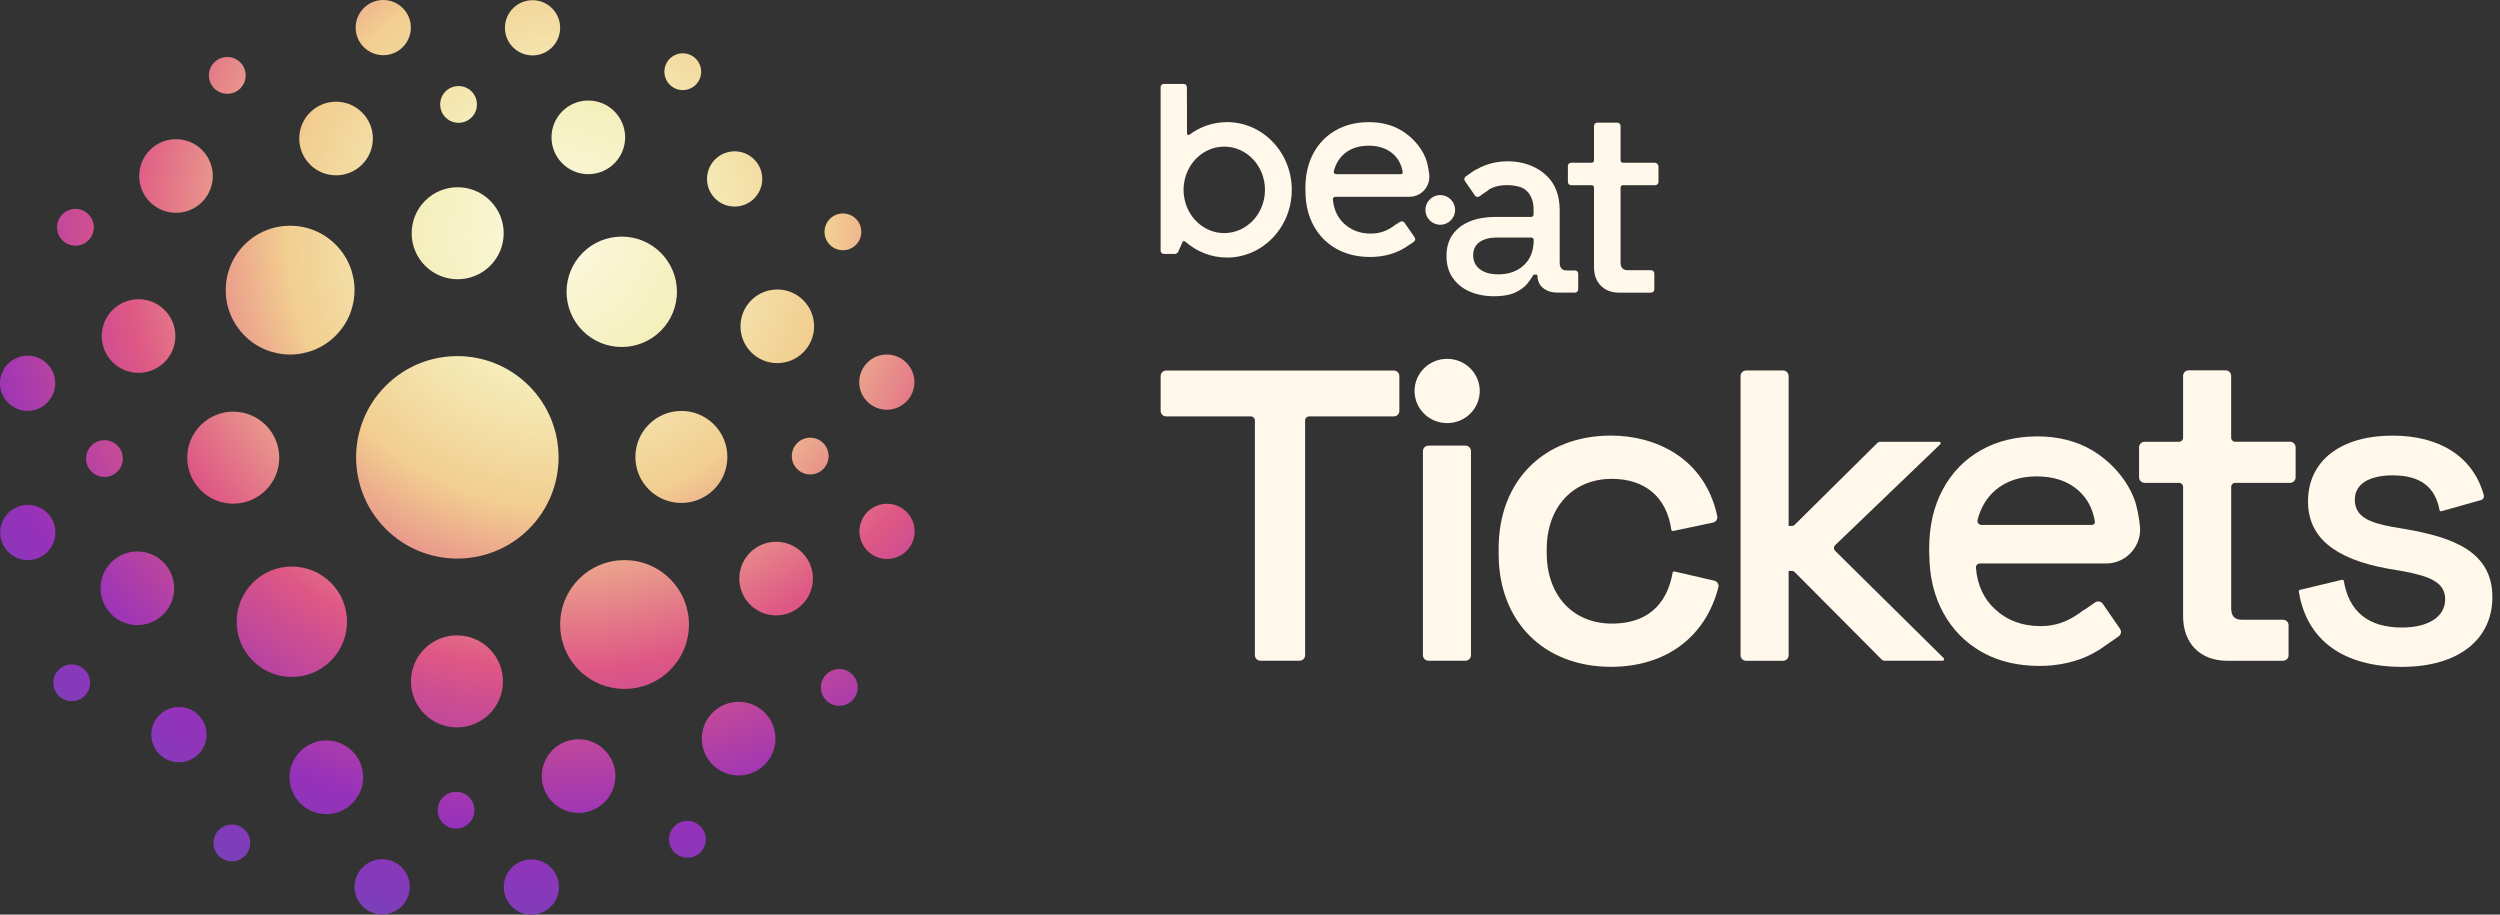
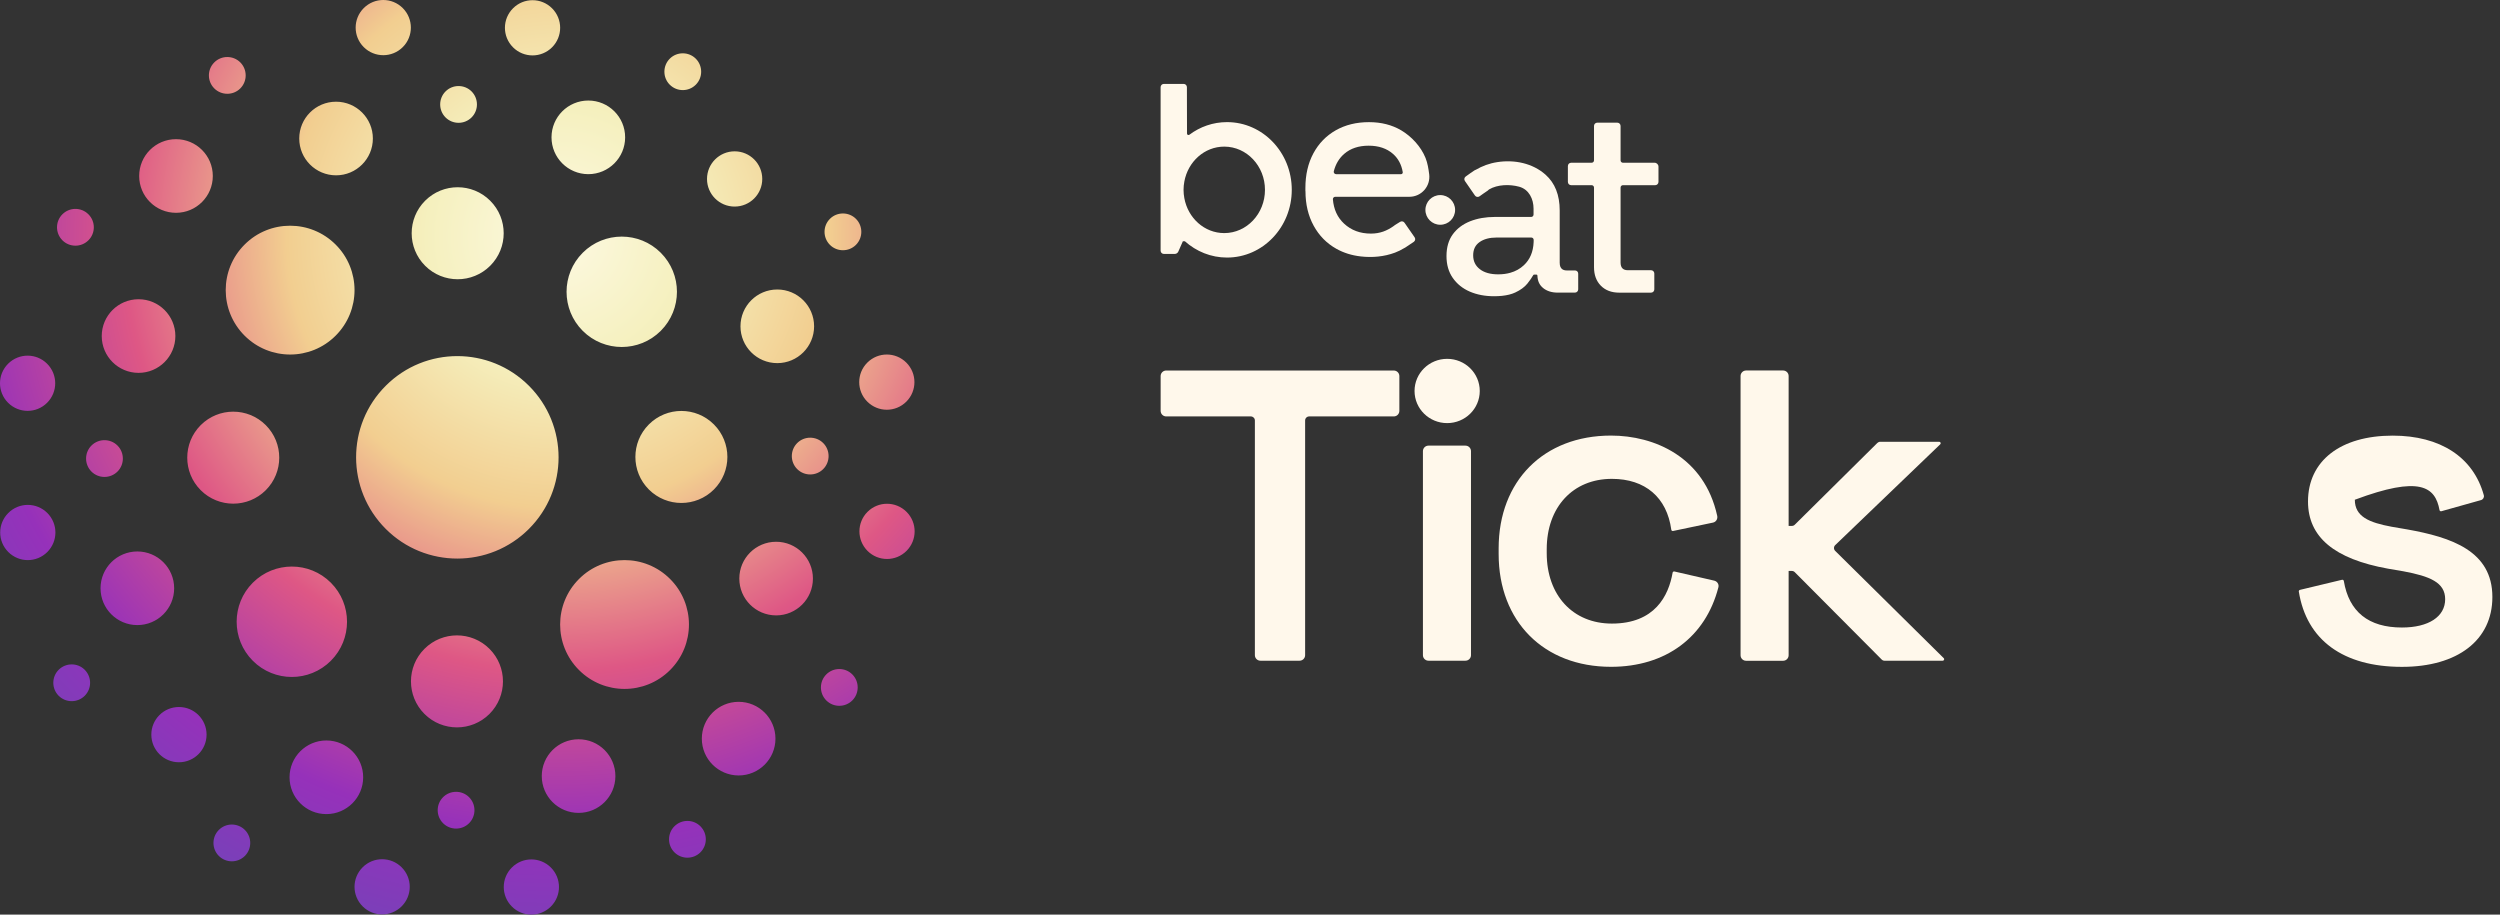
<svg xmlns="http://www.w3.org/2000/svg" width="164" height="60" viewBox="0 0 164 60" fill="none">
  <rect x="0" y="0" width="164" height="60" fill="#333333" stroke="none" />
  <path d="M108.541 10.676H106.466C106.379 10.676 106.31 10.607 106.31 10.52V8.261C106.31 8.144 106.215 8.047 106.095 8.047H104.782C104.664 8.047 104.567 8.141 104.567 8.261V10.52C104.567 10.607 104.498 10.676 104.411 10.676H103.067C102.95 10.676 102.853 10.771 102.853 10.891V11.933C102.853 12.051 102.947 12.148 103.067 12.148H104.411C104.498 12.148 104.567 12.217 104.567 12.304V17.525C104.567 18.03 104.715 18.437 105.014 18.741C105.313 19.045 105.715 19.198 106.223 19.198H108.308C108.426 19.198 108.523 19.104 108.523 18.984V17.941C108.523 17.823 108.428 17.726 108.308 17.726H106.783C106.468 17.726 106.31 17.558 106.31 17.221V12.304C106.31 12.217 106.379 12.148 106.466 12.148H108.582C108.699 12.148 108.796 12.053 108.796 11.933V10.929C108.794 10.789 108.679 10.676 108.541 10.676Z" fill="#FFF8EB" />
  <path d="M95.455 13.771C95.455 13.234 95.02 12.797 94.481 12.797C93.944 12.797 93.507 13.231 93.507 13.771C93.507 14.307 93.942 14.744 94.481 14.744C95.02 14.744 95.455 14.31 95.455 13.771Z" fill="#FFF8EB" />
  <path d="M103.323 17.742H102.789C102.668 17.742 102.571 17.716 102.495 17.668C102.375 17.588 102.316 17.445 102.316 17.236V13.806C102.316 12.792 102.007 12.01 101.386 11.458C100.537 10.702 99.341 10.464 98.237 10.633C97.696 10.714 97.233 10.893 96.809 11.139C96.771 11.151 96.735 11.169 96.699 11.195L96.518 11.32C96.5 11.33 96.484 11.34 96.466 11.353C96.456 11.361 96.449 11.369 96.438 11.374L96.152 11.578C96.055 11.645 96.032 11.777 96.099 11.874L96.758 12.828C96.824 12.925 96.957 12.948 97.054 12.881L97.307 12.7C97.33 12.685 97.353 12.669 97.376 12.654L97.599 12.501C97.629 12.48 97.655 12.457 97.678 12.429C98.248 12.092 99.045 12.082 99.656 12.248C100.302 12.424 100.601 13.055 100.601 13.689V14.075C100.601 14.162 100.532 14.231 100.445 14.231H98.066C97.458 14.231 96.914 14.328 96.436 14.517C95.958 14.709 95.58 14.992 95.304 15.37C95.028 15.748 94.89 16.224 94.89 16.799C94.89 17.361 95.028 17.841 95.304 18.235C95.58 18.628 95.95 18.927 96.418 19.129C96.886 19.331 97.417 19.433 98.015 19.433C98.197 19.433 98.365 19.423 98.524 19.408C98.869 19.372 99.16 19.301 99.4 19.188C99.75 19.025 100.013 18.83 100.195 18.605C100.363 18.396 100.491 18.209 100.581 18.048C100.593 18.025 100.616 18.013 100.642 18.013H100.785C100.823 18.013 100.854 18.043 100.854 18.082C100.867 18.437 100.987 18.692 101.214 18.881C101.217 18.884 101.222 18.887 101.225 18.892C101.473 19.094 101.795 19.196 102.188 19.196H103.315C103.433 19.196 103.53 19.101 103.53 18.981V17.956C103.535 17.836 103.44 17.742 103.323 17.742ZM100.609 15.749C100.609 15.794 100.609 15.838 100.606 15.884C100.581 16.518 100.366 17.024 99.967 17.397C99.717 17.632 99.418 17.798 99.073 17.895C98.83 17.964 98.567 17.997 98.278 17.997C97.772 17.997 97.371 17.885 97.08 17.66C96.786 17.435 96.64 17.131 96.64 16.748C96.64 16.364 96.781 16.076 97.062 15.879C97.343 15.682 97.716 15.582 98.176 15.582H100.453C100.54 15.582 100.609 15.651 100.609 15.738V15.749Z" fill="#FFF8EB" />
  <path d="M80.493 8.011C79.573 8.011 78.719 8.317 78.024 8.839C77.96 8.887 77.868 8.844 77.868 8.762L77.861 5.716C77.861 5.598 77.763 5.504 77.646 5.504H76.35C76.233 5.504 76.136 5.598 76.136 5.718V16.444C76.136 16.561 76.23 16.658 76.35 16.658H77.063C77.163 16.658 77.255 16.599 77.296 16.507L77.595 15.828H77.73C78.474 16.492 79.437 16.896 80.493 16.896C82.838 16.896 84.74 14.908 84.74 12.452C84.74 10.001 82.838 8.011 80.493 8.011ZM80.311 15.291C79.01 15.291 77.93 14.305 77.692 12.996C77.659 12.82 77.641 12.639 77.641 12.454C77.641 12.268 77.659 12.086 77.692 11.913C77.93 10.604 79.013 9.618 80.311 9.618C81.786 9.618 82.982 10.888 82.982 12.454C82.982 14.021 81.786 15.291 80.311 15.291Z" fill="#FFF8EB" />
  <path d="M92.135 14.611C92.069 14.514 91.936 14.491 91.839 14.558L91.629 14.688C91.588 14.709 91.55 14.734 91.511 14.762C91.473 14.79 91.435 14.818 91.397 14.847C90.985 15.133 90.533 15.324 89.932 15.324C89.227 15.324 88.642 15.107 88.169 14.668C87.735 14.264 87.492 13.735 87.438 13.076C87.43 12.986 87.502 12.909 87.594 12.909H92.457C93.247 12.909 93.855 12.214 93.755 11.432C93.709 11.077 93.65 10.697 93.515 10.362C93.213 9.616 92.603 8.954 91.915 8.547C91.31 8.192 90.607 8.013 89.805 8.013C88.979 8.013 88.253 8.192 87.627 8.547C87.001 8.903 86.51 9.406 86.16 10.055C85.81 10.704 85.634 11.466 85.634 12.335V12.539H85.639C85.639 13.398 85.818 14.154 86.176 14.806C86.534 15.46 87.029 15.963 87.666 16.321C88.141 16.587 88.675 16.755 89.268 16.822C90.022 16.909 90.796 16.84 91.509 16.574C91.721 16.495 91.918 16.395 92.104 16.283C92.132 16.27 92.161 16.255 92.189 16.237L92.746 15.864C92.843 15.797 92.866 15.664 92.799 15.567L92.135 14.611ZM87.497 11.233C87.62 10.76 87.847 10.38 88.182 10.091C88.593 9.736 89.127 9.557 89.784 9.557C90.438 9.557 90.97 9.736 91.376 10.091C91.721 10.392 91.936 10.794 92.02 11.292C92.033 11.361 91.979 11.427 91.908 11.427H87.65C87.548 11.425 87.471 11.33 87.497 11.233Z" fill="#FFF8EB" />
  <path d="M91.432 24.306H76.501C76.299 24.306 76.138 24.47 76.138 24.669V26.954C76.138 27.156 76.302 27.317 76.501 27.317H82.054C82.2 27.317 82.32 27.434 82.32 27.583V42.979C82.32 43.181 82.483 43.342 82.683 43.342H85.253C85.455 43.342 85.616 43.178 85.616 42.979V27.583C85.616 27.437 85.734 27.317 85.882 27.317H91.435C91.637 27.317 91.798 27.153 91.798 26.954V24.669C91.798 24.47 91.634 24.306 91.432 24.306Z" fill="#FFF8EB" />
  <path d="M96.134 29.233H93.707C93.505 29.233 93.344 29.397 93.344 29.596V42.979C93.344 43.181 93.507 43.342 93.707 43.342H96.134C96.336 43.342 96.497 43.178 96.497 42.979V29.596C96.497 29.397 96.334 29.233 96.134 29.233Z" fill="#FFF8EB" />
  <path d="M94.933 27.756C96.115 27.756 97.072 26.812 97.072 25.648C97.072 24.484 96.115 23.54 94.933 23.54C93.752 23.54 92.794 24.484 92.794 25.648C92.794 26.812 93.752 27.756 94.933 27.756Z" fill="#FFF8EB" />
  <path d="M112.453 38.09L109.842 37.49C109.816 37.485 109.788 37.49 109.765 37.503C109.742 37.516 109.727 37.541 109.724 37.567C109.458 39.09 108.554 40.907 105.738 40.907C103.182 40.907 101.465 39.051 101.465 36.289V36.031C101.465 33.268 103.182 31.413 105.738 31.413C107.928 31.413 109.348 32.63 109.637 34.751C109.64 34.776 109.655 34.802 109.678 34.817C109.698 34.832 109.727 34.837 109.755 34.832L112.371 34.283C112.571 34.242 112.693 34.043 112.65 33.843C111.804 29.967 108.52 28.574 105.681 28.574C101.273 28.574 98.311 31.546 98.311 35.972V36.345C98.311 40.771 101.273 43.743 105.681 43.743C109.272 43.743 111.886 41.798 112.727 38.525C112.778 38.333 112.65 38.136 112.453 38.09Z" fill="#FFF8EB" />
  <path d="M127.512 43.178L120.388 36.138C120.283 36.033 120.283 35.862 120.39 35.76L127.28 29.146C127.308 29.118 127.318 29.078 127.303 29.042C127.287 29.006 127.252 28.98 127.213 28.98H123.342C123.273 28.98 123.206 29.009 123.155 29.057L117.735 34.423C117.687 34.472 117.62 34.5 117.549 34.5H117.334V24.667C117.334 24.465 117.171 24.304 116.971 24.304H114.544C114.342 24.304 114.181 24.468 114.181 24.667V42.984C114.181 43.186 114.344 43.347 114.544 43.347H116.971C117.173 43.347 117.334 43.183 117.334 42.984V37.454H117.546C117.615 37.454 117.684 37.482 117.733 37.531L123.442 43.268C123.49 43.316 123.559 43.344 123.628 43.344H127.441C127.479 43.344 127.515 43.321 127.53 43.283C127.548 43.247 127.54 43.206 127.512 43.178Z" fill="#FFF8EB" />
-   <path d="M150.227 28.978H146.629C146.484 28.978 146.364 28.86 146.364 28.712V24.657C146.364 24.455 146.2 24.294 146.001 24.294H143.573C143.371 24.294 143.21 24.457 143.21 24.657V28.715C143.21 28.86 143.093 28.98 142.944 28.98H140.685C140.484 28.98 140.323 29.144 140.323 29.343V31.311C140.323 31.513 140.486 31.674 140.685 31.674H142.944C143.09 31.674 143.21 31.791 143.21 31.939V40.403C143.21 42.217 144.327 43.347 146.123 43.347H149.767C149.969 43.347 150.13 43.183 150.13 42.984V41.016C150.13 40.815 149.967 40.654 149.767 40.654H147.074C146.583 40.654 146.366 40.418 146.366 39.887V31.942C146.366 31.796 146.484 31.676 146.632 31.676H150.23C150.432 31.676 150.593 31.513 150.593 31.313V29.346C150.59 29.141 150.427 28.978 150.227 28.978Z" fill="#FFF8EB" />
-   <path d="M157.904 34.728L156.9 34.556C155.405 34.28 154.477 33.887 154.477 32.783C154.477 31.766 155.384 31.183 156.966 31.183C158.75 31.183 159.751 31.929 160.033 33.463C160.038 33.491 160.053 33.514 160.076 33.526C160.099 33.539 160.127 33.544 160.153 33.537L162.754 32.806C162.892 32.768 162.976 32.624 162.938 32.486C162.256 29.997 160.089 28.577 156.963 28.577C153.534 28.577 151.405 30.233 151.405 32.898C151.405 35.226 153.123 36.67 156.659 37.306L157.664 37.477C159.399 37.802 160.403 38.206 160.403 39.307C160.403 40.452 159.317 41.165 157.567 41.165C155.377 41.165 154.094 40.137 153.754 38.111C153.749 38.085 153.733 38.06 153.713 38.047C153.69 38.032 153.664 38.027 153.636 38.034L150.876 38.696C150.828 38.709 150.795 38.755 150.802 38.806C151.311 41.99 153.713 43.746 157.567 43.746C161.226 43.746 163.5 41.99 163.5 39.164C163.503 36.141 160.812 35.246 157.904 34.728Z" fill="#FFF8EB" />
-   <path d="M137.943 39.611C137.828 39.445 137.604 39.404 137.437 39.519L136.758 39.989C136.689 40.025 136.62 40.066 136.556 40.114C136.489 40.163 136.426 40.211 136.359 40.257C135.659 40.745 134.887 41.073 133.865 41.073C132.667 41.073 131.667 40.702 130.865 39.956C130.126 39.271 129.71 38.366 129.62 37.245C129.608 37.091 129.73 36.964 129.886 36.964H138.163C139.507 36.964 140.545 35.78 140.374 34.449C140.297 33.843 140.197 33.197 139.965 32.627C139.449 31.357 138.414 30.23 137.241 29.537C136.211 28.932 135.015 28.628 133.65 28.628C132.247 28.628 131.011 28.932 129.942 29.537C128.874 30.143 128.044 30.999 127.448 32.106C126.853 33.212 126.554 34.505 126.554 35.985V36.332L126.562 36.335C126.564 37.797 126.868 39.084 127.474 40.191C128.082 41.303 128.928 42.161 130.009 42.772C130.816 43.227 131.726 43.511 132.738 43.625C134.021 43.771 135.339 43.659 136.553 43.204C136.916 43.068 137.248 42.9 137.565 42.708C137.614 42.688 137.662 42.662 137.706 42.629L138.978 41.75C139.145 41.635 139.185 41.41 139.07 41.244L137.943 39.611ZM129.728 34.099C129.937 33.299 130.323 32.653 130.891 32.162C131.593 31.556 132.5 31.252 133.617 31.252C134.731 31.252 135.636 31.556 136.328 32.162C136.916 32.675 137.282 33.36 137.425 34.211C137.445 34.329 137.351 34.436 137.233 34.436H129.983C129.81 34.434 129.684 34.267 129.728 34.099Z" fill="#FFF8EB" />
+   <path d="M157.904 34.728L156.9 34.556C155.405 34.28 154.477 33.887 154.477 32.783C158.75 31.183 159.751 31.929 160.033 33.463C160.038 33.491 160.053 33.514 160.076 33.526C160.099 33.539 160.127 33.544 160.153 33.537L162.754 32.806C162.892 32.768 162.976 32.624 162.938 32.486C162.256 29.997 160.089 28.577 156.963 28.577C153.534 28.577 151.405 30.233 151.405 32.898C151.405 35.226 153.123 36.67 156.659 37.306L157.664 37.477C159.399 37.802 160.403 38.206 160.403 39.307C160.403 40.452 159.317 41.165 157.567 41.165C155.377 41.165 154.094 40.137 153.754 38.111C153.749 38.085 153.733 38.06 153.713 38.047C153.69 38.032 153.664 38.027 153.636 38.034L150.876 38.696C150.828 38.709 150.795 38.755 150.802 38.806C151.311 41.99 153.713 43.746 157.567 43.746C161.226 43.746 163.5 41.99 163.5 39.164C163.503 36.141 160.812 35.246 157.904 34.728Z" fill="#FFF8EB" />
  <path d="M25.306 25.306C27.899 22.712 32.103 22.712 34.697 25.306C37.291 27.899 37.291 32.103 34.697 34.697C32.103 37.291 27.899 37.291 25.306 34.697C22.712 32.101 22.712 27.897 25.306 25.306ZM43.958 43.955C45.608 42.304 45.608 39.629 43.958 37.981C42.307 36.33 39.631 36.33 37.983 37.981C36.332 39.631 36.332 42.307 37.983 43.955C39.631 45.606 42.307 45.606 43.958 43.955ZM46.04 48.455C46.04 49.789 47.121 50.87 48.455 50.87C49.789 50.87 50.87 49.789 50.87 48.455C50.87 47.121 49.789 46.04 48.455 46.04C47.121 46.04 46.04 47.121 46.04 48.455ZM29.065 54.003C29.535 54.473 30.302 54.473 30.772 54.003C31.242 53.533 31.242 52.766 30.772 52.296C30.302 51.826 29.535 51.826 29.065 52.296C28.595 52.766 28.595 53.53 29.065 54.003ZM11.739 50.004C12.738 50.004 13.551 49.194 13.551 48.192C13.551 47.19 12.741 46.38 11.739 46.38C10.737 46.38 9.927 47.19 9.927 48.192C9.927 49.194 10.74 50.004 11.739 50.004ZM21.409 53.405C22.743 53.405 23.824 52.324 23.824 50.99C23.824 49.656 22.743 48.575 21.409 48.575C20.075 48.575 18.994 49.656 18.994 50.99C18.994 52.324 20.075 53.405 21.409 53.405ZM37.955 53.326C39.289 53.326 40.37 52.245 40.37 50.911C40.37 49.577 39.289 48.496 37.955 48.496C36.621 48.496 35.54 49.577 35.54 50.911C35.54 52.245 36.621 53.326 37.955 53.326ZM27.843 46.833C29.021 48.011 30.933 48.011 32.111 46.833C33.289 45.654 33.289 43.743 32.111 42.565C30.933 41.387 29.021 41.387 27.843 42.565C26.665 43.743 26.665 45.654 27.843 46.833ZM33.578 56.909C32.87 57.616 32.87 58.761 33.578 59.469C34.285 60.177 35.43 60.177 36.138 59.469C36.846 58.761 36.846 57.616 36.138 56.909C35.43 56.201 34.285 56.201 33.578 56.909ZM14.356 54.443C13.886 54.913 13.886 55.679 14.356 56.15C14.826 56.62 15.592 56.62 16.063 56.15C16.533 55.679 16.533 54.913 16.063 54.443C15.59 53.972 14.826 53.972 14.356 54.443ZM44.241 54.205C43.771 54.675 43.771 55.442 44.241 55.912C44.712 56.382 45.478 56.382 45.948 55.912C46.419 55.442 46.419 54.675 45.948 54.205C45.478 53.735 44.712 53.735 44.241 54.205ZM23.788 56.896C23.08 57.604 23.08 58.748 23.788 59.456C24.496 60.164 25.64 60.164 26.348 59.456C27.056 58.748 27.056 57.604 26.348 56.896C25.64 56.188 24.493 56.188 23.788 56.896ZM21.705 43.347C23.118 41.934 23.118 39.639 21.705 38.226C20.292 36.813 17.997 36.813 16.584 38.226C15.171 39.639 15.171 41.934 16.584 43.347C17.997 44.763 20.289 44.763 21.705 43.347ZM16.045 22.019C17.696 23.67 20.371 23.67 22.019 22.019C23.67 20.369 23.67 17.693 22.019 16.045C20.369 14.394 17.693 14.394 16.045 16.045C14.394 17.693 14.394 20.369 16.045 22.019ZM13.96 11.545C13.96 10.211 12.879 9.13 11.545 9.13C10.211 9.13 9.13 10.211 9.13 11.545C9.13 12.879 10.211 13.96 11.545 13.96C12.879 13.96 13.96 12.879 13.96 11.545ZM7.707 30.935C8.177 30.465 8.177 29.698 7.707 29.228C7.236 28.758 6.47 28.758 5.999 29.228C5.529 29.698 5.529 30.465 5.999 30.935C6.47 31.405 7.234 31.405 7.707 30.935ZM9.01 41.006C10.344 41.006 11.425 39.925 11.425 38.591C11.425 37.257 10.344 36.176 9.01 36.176C7.676 36.176 6.595 37.257 6.595 38.591C6.595 39.925 7.676 41.006 9.01 41.006ZM9.089 24.46C10.423 24.46 11.504 23.379 11.504 22.045C11.504 20.711 10.423 19.63 9.089 19.63C7.755 19.63 6.674 20.711 6.674 22.045C6.674 23.379 7.755 24.46 9.089 24.46ZM17.435 32.157C18.613 30.979 18.613 29.067 17.435 27.889C16.257 26.711 14.345 26.711 13.167 27.889C11.989 29.067 11.989 30.979 13.167 32.157C14.345 33.335 16.257 33.335 17.435 32.157ZM3.091 23.862C2.384 23.154 1.239 23.154 0.531 23.862C-0.177 24.57 -0.177 25.715 0.531 26.422C1.239 27.13 2.384 27.13 3.091 26.422C3.799 25.715 3.799 24.567 3.091 23.862ZM5.557 43.937C5.087 43.467 4.321 43.467 3.85 43.937C3.38 44.407 3.38 45.174 3.85 45.644C4.321 46.114 5.087 46.114 5.557 45.644C6.028 45.174 6.028 44.41 5.557 43.937ZM3.104 33.652C2.396 32.944 1.252 32.944 0.544 33.652C-0.164 34.36 -0.164 35.504 0.544 36.212C1.252 36.92 2.396 36.92 3.104 36.212C3.812 35.504 3.812 34.36 3.104 33.652ZM52.296 29.065C51.826 29.535 51.826 30.302 52.296 30.772C52.766 31.242 53.533 31.242 54.003 30.772C54.473 30.302 54.473 29.535 54.003 29.065C53.53 28.595 52.766 28.595 52.296 29.065ZM48.192 9.927C47.193 9.927 46.38 10.737 46.38 11.739C46.38 12.741 47.19 13.551 48.192 13.551C49.194 13.551 50.004 12.741 50.004 11.739C50.004 10.737 49.194 9.927 48.192 9.927ZM50.99 18.991C49.656 18.991 48.575 20.072 48.575 21.406C48.575 22.74 49.656 23.821 50.99 23.821C52.324 23.821 53.405 22.74 53.405 21.406C53.405 20.072 52.324 18.991 50.99 18.991ZM50.914 35.54C49.58 35.54 48.499 36.621 48.499 37.955C48.499 39.289 49.58 40.37 50.914 40.37C52.248 40.37 53.328 39.289 53.328 37.955C53.328 36.621 52.248 35.54 50.914 35.54ZM42.565 27.843C41.387 29.021 41.387 30.933 42.565 32.111C43.743 33.289 45.654 33.289 46.833 32.111C48.011 30.933 48.011 29.021 46.833 27.843C45.654 26.663 43.743 26.663 42.565 27.843ZM56.909 36.138C57.616 36.846 58.761 36.846 59.469 36.138C60.177 35.43 60.177 34.285 59.469 33.578C58.761 32.87 57.616 32.87 56.909 33.578C56.201 34.285 56.203 35.43 56.909 36.138ZM54.443 16.063C54.913 16.533 55.679 16.533 56.15 16.063C56.62 15.592 56.62 14.826 56.15 14.356C55.679 13.886 54.913 13.886 54.443 14.356C53.972 14.826 53.972 15.59 54.443 16.063ZM54.205 45.948C54.675 46.419 55.442 46.419 55.912 45.948C56.382 45.478 56.382 44.712 55.912 44.241C55.442 43.771 54.675 43.771 54.205 44.241C53.735 44.712 53.735 45.476 54.205 45.948ZM15.764 5.8C16.234 5.33 16.234 4.563 15.764 4.093C15.294 3.623 14.527 3.623 14.057 4.093C13.586 4.563 13.586 5.33 14.057 5.8C14.53 6.27 15.294 6.27 15.764 5.8ZM5.8 14.057C5.33 13.586 4.563 13.586 4.093 14.057C3.623 14.527 3.623 15.294 4.093 15.764C4.563 16.234 5.33 16.234 5.8 15.764C6.273 15.294 6.273 14.53 5.8 14.057ZM56.896 26.348C57.604 27.056 58.748 27.056 59.456 26.348C60.164 25.64 60.164 24.496 59.456 23.788C58.748 23.08 57.604 23.08 56.896 23.788C56.188 24.496 56.188 25.64 56.896 26.348ZM43.347 16.581C41.934 15.168 39.639 15.168 38.226 16.581C36.813 17.995 36.813 20.289 38.226 21.703C39.639 23.116 41.934 23.116 43.347 21.703C44.76 20.289 44.763 17.997 43.347 16.581ZM30.935 5.997C30.465 5.527 29.698 5.527 29.228 5.997C28.758 6.467 28.758 7.234 29.228 7.704C29.698 8.174 30.465 8.174 30.935 7.704C31.405 7.234 31.405 6.47 30.935 5.997ZM38.594 6.595C37.26 6.595 36.179 7.676 36.179 9.01C36.179 10.344 37.26 11.425 38.594 11.425C39.928 11.425 41.009 10.344 41.009 9.01C41.009 7.676 39.928 6.595 38.594 6.595ZM22.045 6.672C20.711 6.672 19.63 7.753 19.63 9.086C19.63 10.42 20.711 11.501 22.045 11.501C23.379 11.501 24.46 10.42 24.46 9.086C24.46 7.753 23.379 6.672 22.045 6.672ZM32.157 13.167C30.979 11.989 29.067 11.989 27.889 13.167C26.711 14.345 26.711 16.257 27.889 17.435C29.067 18.613 30.979 18.613 32.157 17.435C33.337 16.257 33.337 14.345 32.157 13.167ZM26.422 3.091C27.13 2.384 27.13 1.239 26.422 0.531C25.715 -0.177 24.57 -0.177 23.862 0.531C23.154 1.239 23.154 2.384 23.862 3.091C24.57 3.797 25.715 3.797 26.422 3.091ZM45.644 5.557C46.114 5.087 46.114 4.321 45.644 3.85C45.174 3.38 44.407 3.38 43.937 3.85C43.467 4.321 43.467 5.087 43.937 5.557C44.41 6.028 45.174 6.028 45.644 5.557ZM36.215 3.104C36.923 2.396 36.923 1.252 36.215 0.544C35.507 -0.164 34.362 -0.164 33.654 0.544C32.946 1.252 32.946 2.396 33.654 3.104C34.362 3.812 35.507 3.812 36.215 3.104Z" fill="url(#paint0_radial_813_272)" />
  <defs>
    <radialGradient id="paint0_radial_813_272" cx="0" cy="0" r="1" gradientUnits="userSpaceOnUse" gradientTransform="translate(36.604 15.539) scale(48.806 48.806)">
      <stop stop-color="#FDF9E2" />
      <stop offset="0.177" stop-color="#F5F0BE" />
      <stop offset="0.364" stop-color="#F2CE90" />
      <stop offset="0.584" stop-color="#DE5785" />
      <stop offset="0.801" stop-color="#9631BA" />
      <stop offset="0.988" stop-color="#7343B9" />
    </radialGradient>
  </defs>
</svg>